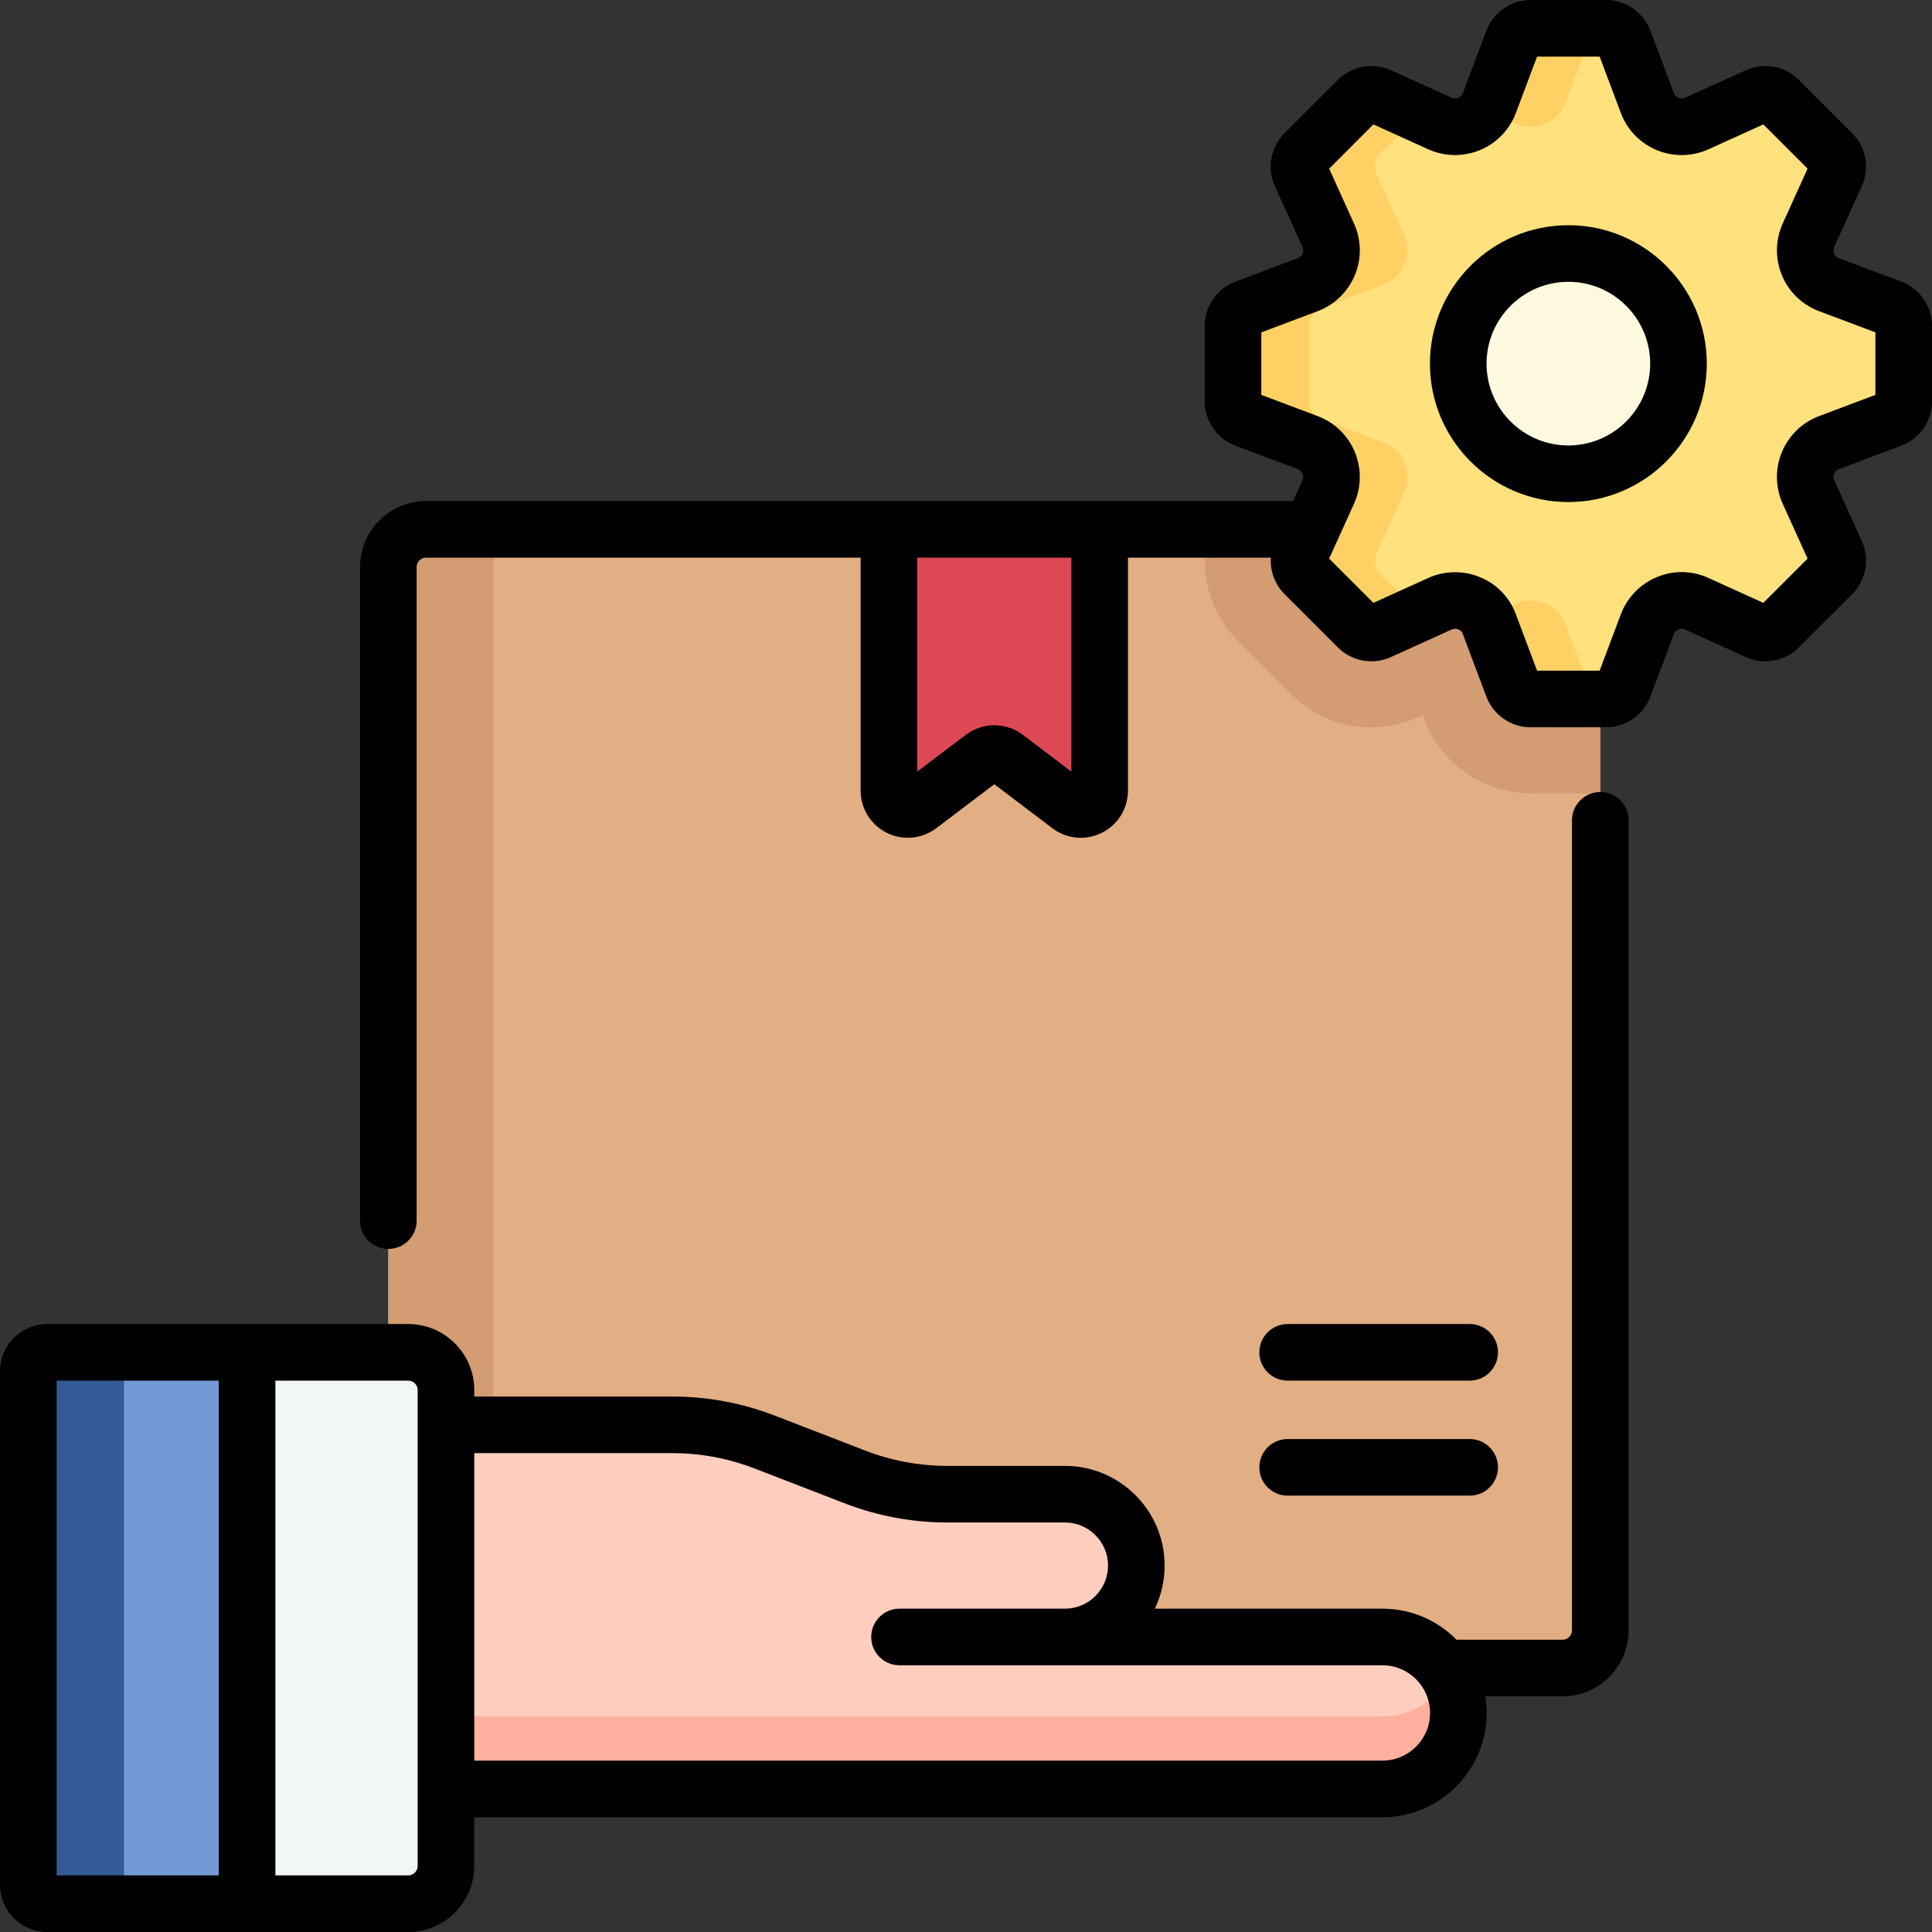
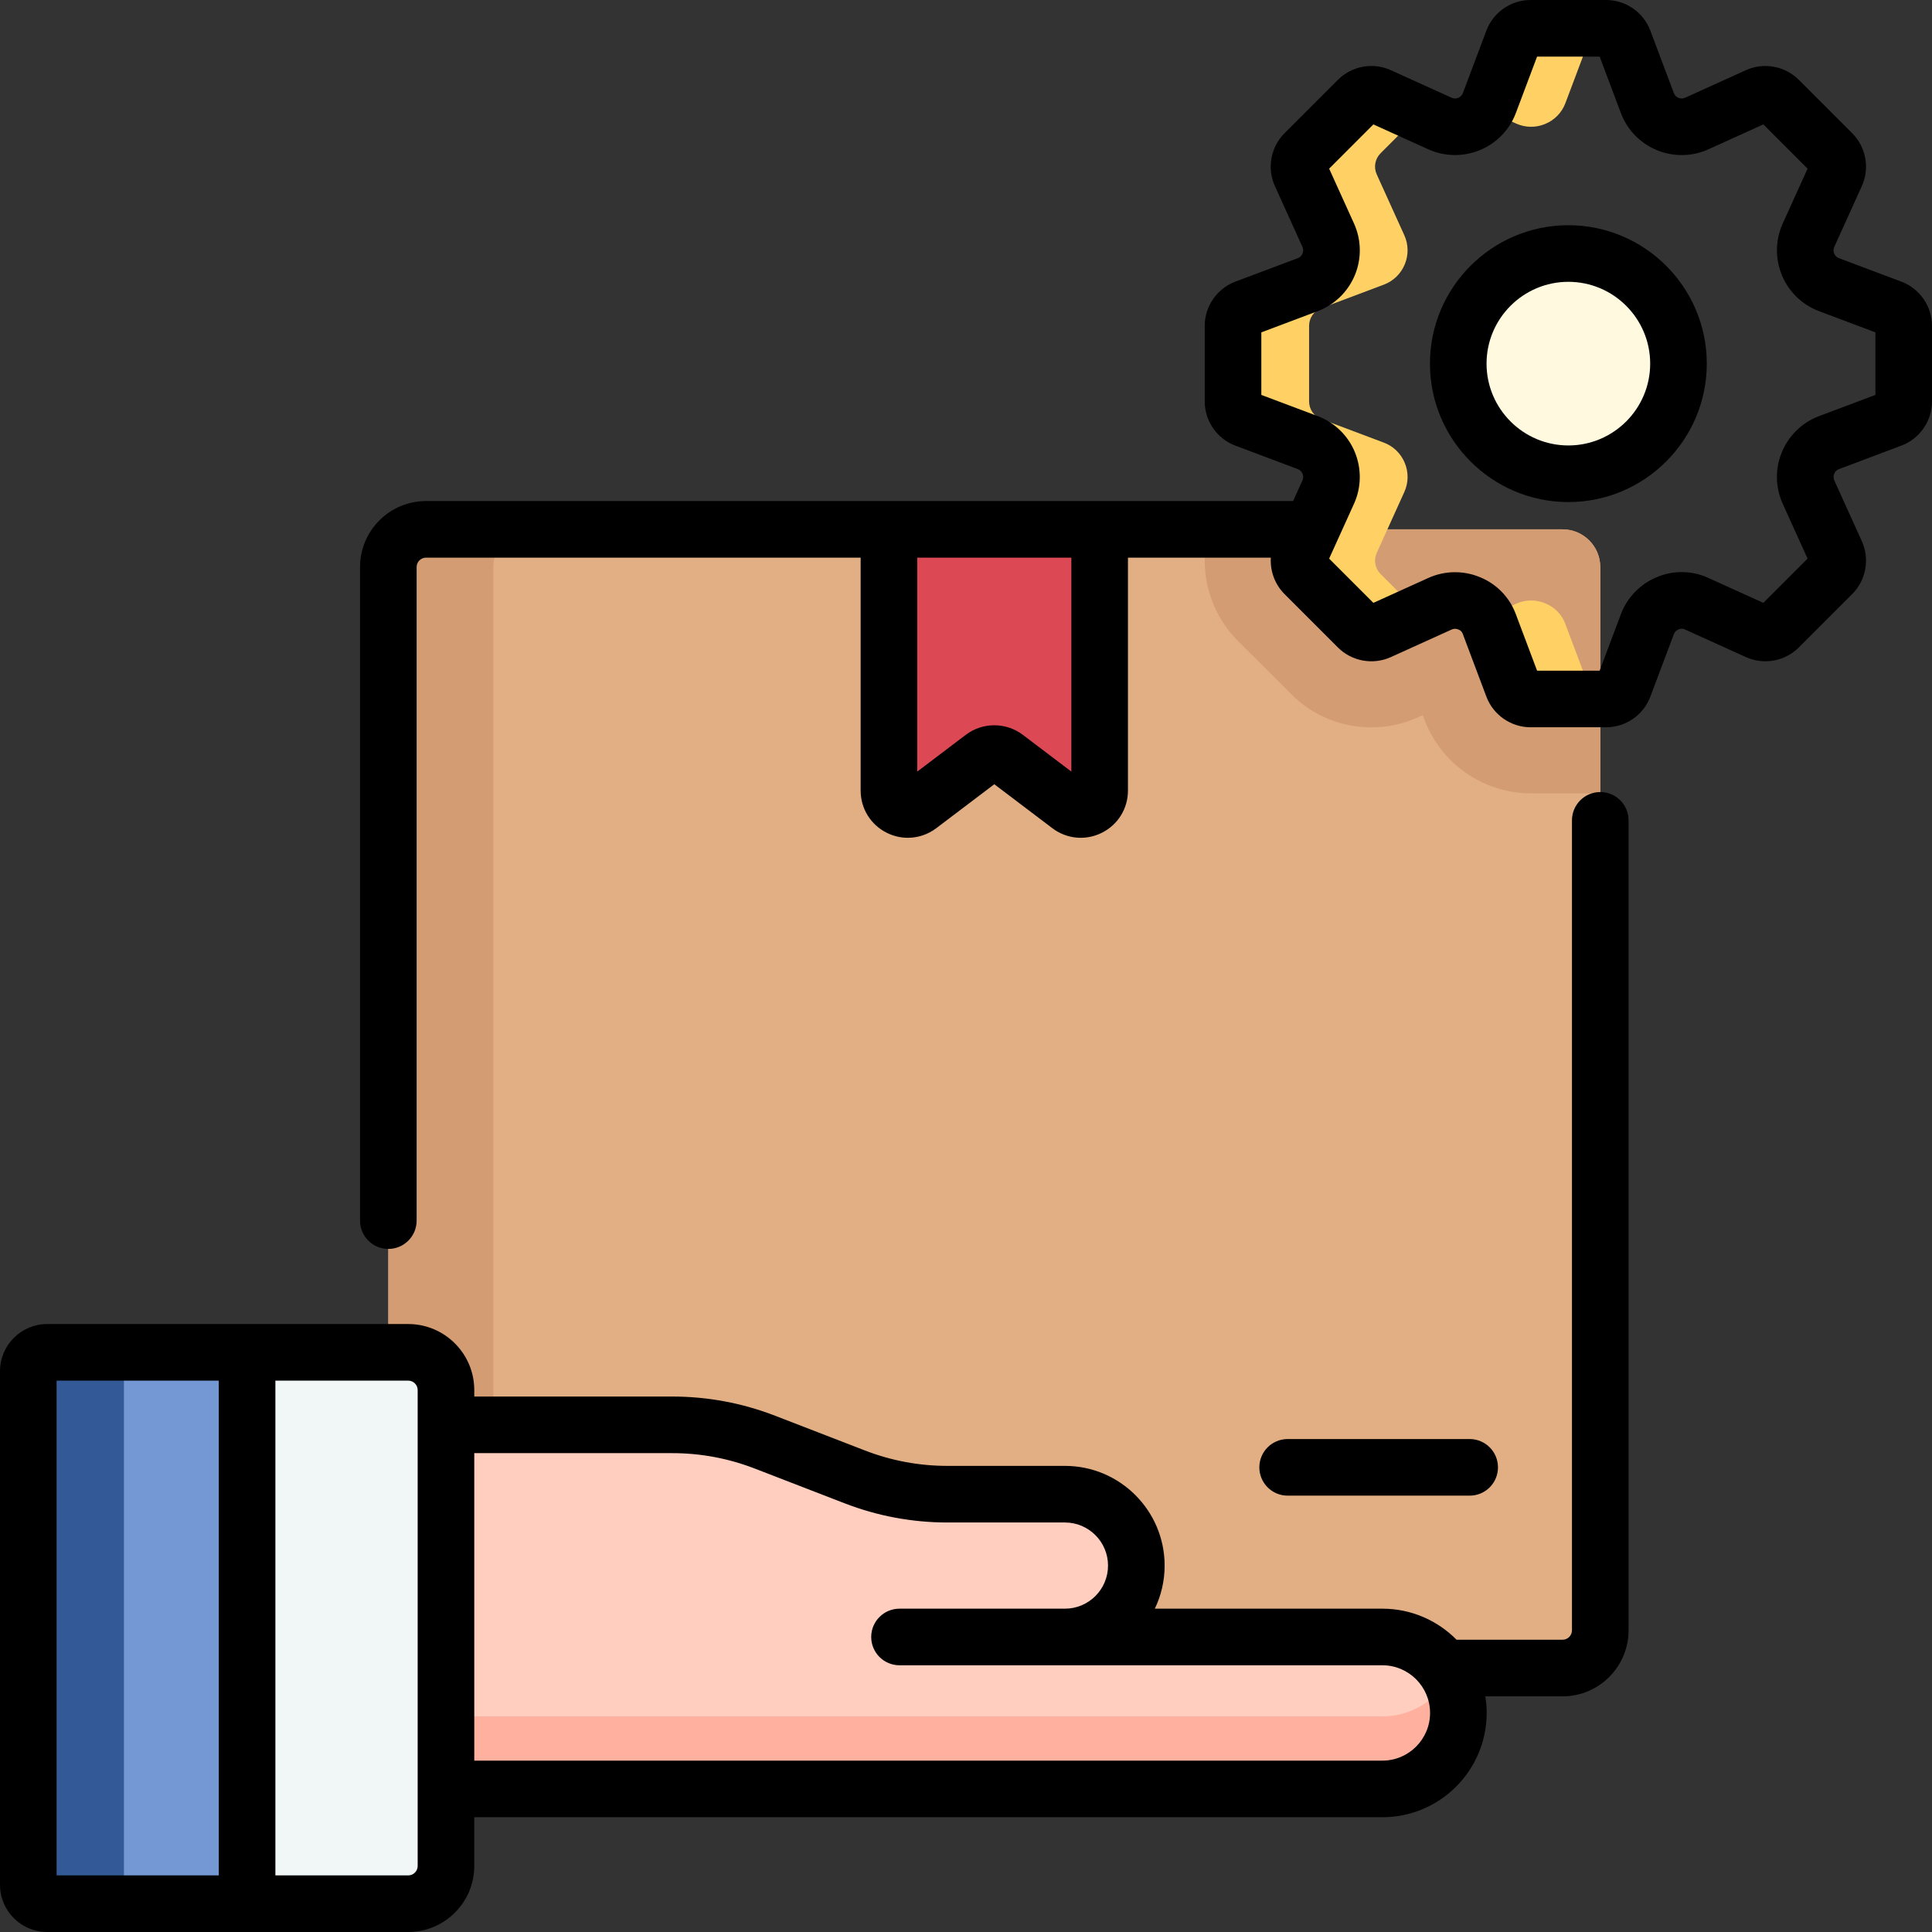
<svg xmlns="http://www.w3.org/2000/svg" width="100%" height="100%" viewBox="0 0 512 512" version="1.1" xml:space="preserve" style="fill-rule:evenodd;clip-rule:evenodd;stroke-linejoin:round;stroke-miterlimit:2;">
  <rect x="0" y="0" width="512" height="512" fill="#333333" stroke="none" />
  <g>
    <g>
      <path d="M414.089,442.048L112.911,442.048C107.388,442.048 102.911,437.571 102.911,432.048L102.911,150.28C102.911,144.757 107.388,140.28 112.911,140.28L414.089,140.28C419.612,140.28 424.089,144.757 424.089,150.28L424.089,432.048C424.089,437.571 419.612,442.048 414.089,442.048Z" style="fill:rgb(226,174,131);fill-rule:nonzero;" />
    </g>
    <g>
      <path d="M414.089,140.28L320.43,140.28C317.467,150.631 320.282,162.051 328.03,169.799L342.201,183.969C347.867,189.636 355.401,192.756 363.416,192.756C367.715,192.756 371.88,191.856 375.799,190.081L377.05,189.514L377.534,190.802C381.909,202.426 393.192,210.236 405.612,210.236L424.089,210.236L424.089,150.28C424.089,144.757 419.612,140.28 414.089,140.28Z" style="fill:rgb(211,156,114);fill-rule:nonzero;" />
    </g>
    <g>
      <path d="M130.72,432.048L130.72,150.28C130.72,144.757 135.197,140.28 140.72,140.28L112.911,140.28C107.388,140.28 102.911,144.757 102.911,150.28L102.911,432.048C102.911,437.571 107.388,442.048 112.911,442.048L140.72,442.048C135.197,442.048 130.72,437.571 130.72,432.048Z" style="fill:rgb(211,156,114);fill-rule:nonzero;" />
    </g>
    <g>
      <path d="M283.333,213.228L267.439,200.761C265.675,199.378 263.207,199.337 261.399,200.661L243.536,213.744C240.233,216.163 235.582,213.804 235.582,209.71L235.582,140.28L291.42,140.28L291.42,209.294C291.419,213.464 286.614,215.801 283.333,213.228Z" style="fill:rgb(220,73,85);fill-rule:nonzero;" />
    </g>
    <g>
-       <path d="M504.5,106.388L504.5,86.347C504.5,84.265 503.21,82.401 501.261,81.667L484.671,75.425C482.173,74.485 480.176,72.55 479.159,70.082L479.128,70.006C478.114,67.547 478.162,64.778 479.26,62.355L486.576,46.214C487.436,44.317 487.03,42.087 485.557,40.614L471.386,26.443C469.914,24.971 467.683,24.565 465.786,25.424L449.644,32.74C447.221,33.838 444.452,33.886 441.993,32.872L441.917,32.841C439.449,31.824 437.514,29.828 436.574,27.329L430.332,10.738C429.599,8.789 427.734,7.499 425.652,7.499L405.611,7.499C403.529,7.499 401.665,8.789 400.931,10.738L394.689,27.328C393.749,29.826 391.814,31.823 389.346,32.84L389.27,32.871C386.811,33.885 384.042,33.837 381.619,32.739L365.478,25.423C363.581,24.563 361.351,24.969 359.878,26.442L345.707,40.613C344.235,42.085 343.829,44.316 344.688,46.213L352.004,62.354C353.102,64.777 353.15,67.546 352.136,70.005L352.105,70.081C351.088,72.549 349.092,74.484 346.593,75.424L330.003,81.666C328.054,82.399 326.764,84.264 326.764,86.346L326.764,106.387C326.764,108.469 328.054,110.333 330.003,111.067L346.594,117.309C349.092,118.249 351.088,120.184 352.106,122.652L352.137,122.728C353.151,125.187 353.103,127.956 352.005,130.379L344.689,146.521C343.829,148.418 344.235,150.648 345.708,152.121L359.879,166.292C361.351,167.764 363.582,168.17 365.479,167.311L381.621,159.995C384.044,158.897 386.813,158.849 389.272,159.863L389.479,159.948C391.863,160.931 393.733,162.859 394.641,165.273L400.933,181.996C401.666,183.945 403.531,185.235 405.613,185.235L425.654,185.235C427.736,185.235 429.601,183.945 430.334,181.996L436.576,165.405C437.516,162.907 439.451,160.911 441.919,159.893L442.129,159.806C444.503,158.828 447.175,158.874 449.514,159.934L465.788,167.31C467.685,168.17 469.915,167.764 471.388,166.291L485.559,152.12C487.031,150.648 487.437,148.417 486.578,146.52L479.262,130.378C478.164,127.955 478.116,125.186 479.13,122.727L479.161,122.651C480.178,120.183 482.174,118.248 484.673,117.308L501.264,111.066C503.21,110.334 504.5,108.47 504.5,106.388ZM415.632,125.55C399.515,125.55 386.45,112.484 386.45,96.367C386.45,80.25 399.515,67.185 415.632,67.185C431.749,67.185 444.814,80.25 444.814,96.367C444.814,112.484 431.749,125.55 415.632,125.55Z" style="fill:rgb(255,225,125);fill-rule:nonzero;" />
-     </g>
+       </g>
    <g>
      <path d="M401.78,32.74C404.203,33.838 406.972,33.886 409.431,32.872L409.507,32.841C411.975,31.824 413.91,29.828 414.85,27.329L421.092,10.739C421.818,8.809 423.654,7.529 425.712,7.504C425.692,7.504 425.673,7.499 425.652,7.499L405.611,7.499C403.529,7.499 401.664,8.789 400.931,10.738L394.689,27.328C394.451,27.96 394.149,28.559 393.792,29.119L401.78,32.74Z" style="fill:rgb(255,209,100);fill-rule:nonzero;" />
    </g>
    <g>
      <path d="M365.868,152.121C364.396,150.649 363.99,148.418 364.849,146.521L372.165,130.379C373.263,127.956 373.311,125.187 372.297,122.728L372.266,122.652C371.249,120.184 369.253,118.249 366.754,117.309L350.163,111.067C348.214,110.334 346.924,108.47 346.924,106.387L346.924,86.347C346.924,84.265 348.214,82.401 350.163,81.667L366.753,75.425C369.251,74.485 371.248,72.55 372.265,70.082L372.296,70.006C373.31,67.547 373.262,64.778 372.164,62.355L364.848,46.214C363.988,44.318 364.394,42.087 365.867,40.614L376.198,30.283L365.478,25.424C363.582,24.565 361.351,24.97 359.878,26.443L345.707,40.614C344.235,42.086 343.829,44.317 344.688,46.214L352.004,62.355C353.102,64.778 353.15,67.547 352.136,70.006L352.105,70.082C351.088,72.55 349.092,74.485 346.593,75.425L330.003,81.667C328.054,82.4 326.764,84.265 326.764,86.347L326.764,106.388C326.764,108.47 328.054,110.335 330.003,111.068L346.594,117.31C349.092,118.25 351.089,120.185 352.106,122.653L352.137,122.729C353.151,125.188 353.103,127.958 352.005,130.38L344.689,146.522C343.829,148.418 344.235,150.649 345.708,152.122L359.879,166.293C361.351,167.765 363.582,168.171 365.479,167.312L376.199,162.453L365.868,152.121Z" style="fill:rgb(255,209,100);fill-rule:nonzero;" />
    </g>
    <g>
      <path d="M421.092,181.996L414.8,165.273C413.892,162.859 412.023,160.931 409.638,159.948L409.431,159.863C406.972,158.849 404.203,158.897 401.78,159.995L393.812,163.607C394.14,164.13 394.42,164.686 394.64,165.273L400.932,181.996C401.665,183.945 403.529,185.235 405.612,185.235L425.653,185.235C425.673,185.235 425.693,185.231 425.713,185.23C423.655,185.206 421.818,183.926 421.092,181.996Z" style="fill:rgb(255,209,100);fill-rule:nonzero;" />
    </g>
    <g>
      <g>
        <path d="M415.632,125.55C399.515,125.55 386.45,112.484 386.45,96.367C386.45,80.25 399.515,67.185 415.632,67.185C431.749,67.185 444.814,80.25 444.814,96.367C444.814,112.484 431.749,125.55 415.632,125.55Z" style="fill:rgb(255,249,223);fill-rule:nonzero;" />
      </g>
    </g>
    <g>
      <path d="M366.35,433.816L282.217,433.816C292.666,433.816 301.137,425.345 301.137,414.896C301.137,404.447 292.666,395.976 282.217,395.976L251.084,395.976C242.685,395.976 234.359,394.422 226.526,391.393L202.709,382.182C194.876,379.152 186.55,377.599 178.151,377.599L102.911,377.599L102.911,474.084L366.35,474.084C377.469,474.084 386.483,465.07 386.483,453.951C386.484,442.83 377.47,433.816 366.35,433.816Z" style="fill:rgb(255,206,191);fill-rule:nonzero;" />
    </g>
    <g>
      <path d="M366.35,454.867L102.911,454.867L102.911,474.083L366.35,474.083C377.469,474.083 386.483,465.069 386.483,453.95C386.483,450.471 385.6,447.197 384.046,444.342C380.636,450.611 373.99,454.867 366.35,454.867Z" style="fill:rgb(255,176,158);fill-rule:nonzero;" />
    </g>
    <g>
      <path d="M118.185,368.382L118.185,494.5C118.185,500.023 113.708,504.5 108.185,504.5L52.52,504.5L52.52,358.382L108.185,358.382C113.708,358.382 118.185,362.859 118.185,368.382Z" style="fill:rgb(241,246,247);fill-rule:nonzero;" />
    </g>
    <g>
      <path d="M65.48,358.382L65.48,504.5L12.5,504.5C9.739,504.5 7.5,502.261 7.5,499.5L7.5,363.382C7.5,360.621 9.739,358.382 12.5,358.382L65.48,358.382Z" style="fill:rgb(115,152,212);fill-rule:nonzero;" />
    </g>
    <g>
      <path d="M32.84,499.5L32.84,363.382C32.84,360.621 35.079,358.382 37.84,358.382L12.5,358.382C9.739,358.382 7.5,360.621 7.5,363.382L7.5,499.5C7.5,502.261 9.739,504.5 12.5,504.5L37.84,504.5C35.079,504.5 32.84,502.261 32.84,499.5Z" style="fill:rgb(51,90,151);fill-rule:nonzero;" />
    </g>
    <g>
      <path d="M424.089,209.9C419.947,209.9 416.589,213.258 416.589,217.4L416.589,432.048C416.589,433.426 415.467,434.548 414.089,434.548L386.004,434.548C380.991,429.47 374.033,426.316 366.35,426.316L306.04,426.316C307.704,422.858 308.638,418.983 308.638,414.896C308.638,400.328 296.786,388.476 282.218,388.476L251.085,388.476C243.582,388.476 236.23,387.104 229.232,384.398L205.415,375.187C196.686,371.811 187.513,370.099 178.151,370.099L125.686,370.099L125.686,368.383C125.686,358.734 117.835,350.883 108.186,350.883L12.5,350.883C5.607,350.883 -0,356.49 -0,363.383L-0,499.5C-0,506.393 5.607,512 12.5,512L108.186,512C117.835,512 125.686,504.149 125.686,494.5L125.686,481.583L366.35,481.583C381.587,481.583 393.983,469.187 393.983,453.95C393.983,452.452 393.859,450.983 393.629,449.549L414.089,449.549C423.738,449.549 431.589,441.698 431.589,432.049L431.589,217.4C431.589,213.258 428.231,209.9 424.089,209.9ZM57.98,497L15,497L15,365.882L57.98,365.882L57.98,497ZM110.686,494.5C110.686,495.878 109.564,497 108.186,497L72.98,497L72.98,365.882L108.186,365.882C109.564,365.882 110.686,367.004 110.686,368.382L110.686,494.5ZM366.35,466.583L125.686,466.583L125.686,385.098L178.151,385.098C185.654,385.098 193.007,386.47 200.004,389.177L223.822,398.388C232.552,401.764 241.725,403.476 251.085,403.476L282.218,403.476C288.515,403.476 293.638,408.599 293.638,414.896C293.638,421.193 288.515,426.316 282.218,426.316L238.378,426.316C234.236,426.316 230.878,429.674 230.878,433.816C230.878,437.958 234.236,441.316 238.378,441.316L366.35,441.316C373.316,441.316 378.983,446.983 378.983,453.949C378.983,460.915 373.316,466.583 366.35,466.583Z" style="fill-rule:nonzero;" />
      <path d="M341.24,396.362L389.48,396.362C393.622,396.362 396.98,393.004 396.98,388.862C396.98,384.72 393.622,381.362 389.48,381.362L341.24,381.362C337.098,381.362 333.74,384.72 333.74,388.862C333.74,393.004 337.098,396.362 341.24,396.362Z" style="fill-rule:nonzero;" />
-       <path d="M341.24,365.882L389.48,365.882C393.622,365.882 396.98,362.524 396.98,358.382C396.98,354.24 393.622,350.882 389.48,350.882L341.24,350.882C337.098,350.882 333.74,354.24 333.74,358.382C333.74,362.524 337.098,365.882 341.24,365.882Z" style="fill-rule:nonzero;" />
      <path d="M503.902,74.648L487.311,68.406C486.761,68.199 486.317,67.768 486.061,67.149C485.837,66.606 485.848,65.987 486.091,65.452L493.406,49.312C495.544,44.597 494.52,38.971 490.86,35.312L476.69,21.142C473.031,17.481 467.404,16.457 462.69,18.595L446.548,25.911C446.012,26.153 445.394,26.163 444.878,25.952C444.869,25.948 444.784,25.912 444.775,25.909C444.232,25.685 443.801,25.241 443.594,24.691L437.352,8.1C435.529,3.254 430.828,-0 425.653,-0L405.612,-0C400.437,-0 395.735,3.254 393.912,8.098L387.67,24.689C387.463,25.239 387.032,25.683 386.413,25.939C385.869,26.163 385.25,26.152 384.715,25.91L368.575,18.595C363.86,16.457 358.234,17.481 354.575,21.141L340.404,35.312C336.745,38.971 335.721,44.597 337.858,49.311L345.174,65.452C345.417,65.987 345.427,66.606 345.172,67.225C344.948,67.768 344.504,68.199 343.953,68.406L327.362,74.648C322.518,76.471 319.264,81.172 319.264,86.347L319.264,106.388C319.264,111.563 322.518,116.265 327.362,118.088L343.953,124.33C344.503,124.537 344.947,124.968 345.203,125.587C345.427,126.13 345.416,126.749 345.174,127.284L342.683,132.78L112.911,132.78C103.262,132.78 95.411,140.631 95.411,150.28L95.411,323.48C95.411,327.622 98.769,330.98 102.911,330.98C107.053,330.98 110.411,327.622 110.411,323.48L110.411,150.28C110.411,148.902 111.533,147.78 112.911,147.78L228.081,147.78L228.081,209.51C228.081,214.288 230.739,218.577 235.018,220.704C236.795,221.587 238.701,222.023 240.595,222.022C243.261,222.022 245.902,221.161 248.129,219.474L263.5,207.83L278.871,219.474C282.679,222.36 287.704,222.831 291.982,220.704C296.261,218.578 298.919,214.288 298.919,209.51L298.919,147.78L336.785,147.78C336.567,151.3 337.83,154.849 340.405,157.425L354.576,171.596C358.235,175.256 363.86,176.28 368.575,174.142L384.717,166.826C385.251,166.583 385.87,166.572 386.411,166.795L386.622,166.882C387.082,167.071 387.446,167.447 387.622,167.913L393.914,184.637C395.737,189.481 400.438,192.735 405.614,192.735L425.655,192.735C430.83,192.735 435.531,189.481 437.354,184.637L443.596,168.046C443.803,167.496 444.234,167.052 444.768,166.832L444.988,166.742C445.445,166.553 445.967,166.562 446.418,166.766L462.692,174.142C467.408,176.278 473.033,175.255 476.691,171.595L490.861,157.425C494.522,153.765 495.546,148.139 493.408,143.425L486.093,127.284C485.85,126.748 485.839,126.129 486.094,125.511C486.318,124.967 486.762,124.536 487.313,124.329L503.903,118.087C508.747,116.265 512.002,111.563 512.002,106.387L512.002,86.347C512,81.172 508.746,76.471 503.902,74.648ZM283.919,204.48L271.047,194.73C266.605,191.364 260.397,191.364 255.952,194.73L243.081,204.48L243.081,147.78L283.919,147.78L283.919,204.48ZM497,104.657L482.029,110.29C477.601,111.956 474.028,115.42 472.193,119.871C470.398,124.225 470.484,129.184 472.428,133.476L479.03,148.041L467.306,159.765L452.607,153.103C448.399,151.196 443.538,151.114 439.278,152.869L439.059,152.959C434.684,154.762 431.221,158.335 429.555,162.764L423.922,177.735L407.342,177.735L401.659,162.631C400.024,158.287 396.626,154.781 392.339,153.015L392.129,152.928C387.774,151.132 382.814,151.218 378.524,153.163L363.959,159.765L352.235,148.041L358.837,133.476C360.782,129.185 360.868,124.226 359.042,119.795C357.239,115.42 353.665,111.956 349.237,110.29L334.266,104.658L334.266,88.078L349.237,82.445C353.666,80.779 357.239,77.315 359.073,72.864C360.868,68.509 360.782,63.55 358.838,59.259L352.236,44.694L363.96,32.97L378.525,39.571C382.815,41.515 387.775,41.6 392.206,39.776C396.581,37.973 400.045,34.399 401.711,29.971L407.342,15L423.922,15L429.555,29.971C431.221,34.399 434.685,37.972 439.033,39.764C439.042,39.768 439.127,39.804 439.136,39.807C443.492,41.603 448.451,41.517 452.741,39.572L467.306,32.97L479.03,44.694L472.429,59.259C470.484,63.55 470.398,68.509 472.225,72.941C474.028,77.316 477.601,80.779 482.03,82.445L497,88.078L497,104.657Z" style="fill-rule:nonzero;" />
      <path d="M415.632,59.685C395.405,59.685 378.95,76.141 378.95,96.368C378.95,116.595 395.406,133.05 415.632,133.05C435.859,133.05 452.315,116.594 452.315,96.368C452.315,76.141 435.859,59.685 415.632,59.685ZM415.632,118.05C403.676,118.05 393.95,108.323 393.95,96.368C393.95,84.412 403.677,74.685 415.632,74.685C427.588,74.685 437.315,84.412 437.315,96.368C437.315,108.323 427.588,118.05 415.632,118.05Z" style="fill-rule:nonzero;" />
    </g>
  </g>
</svg>